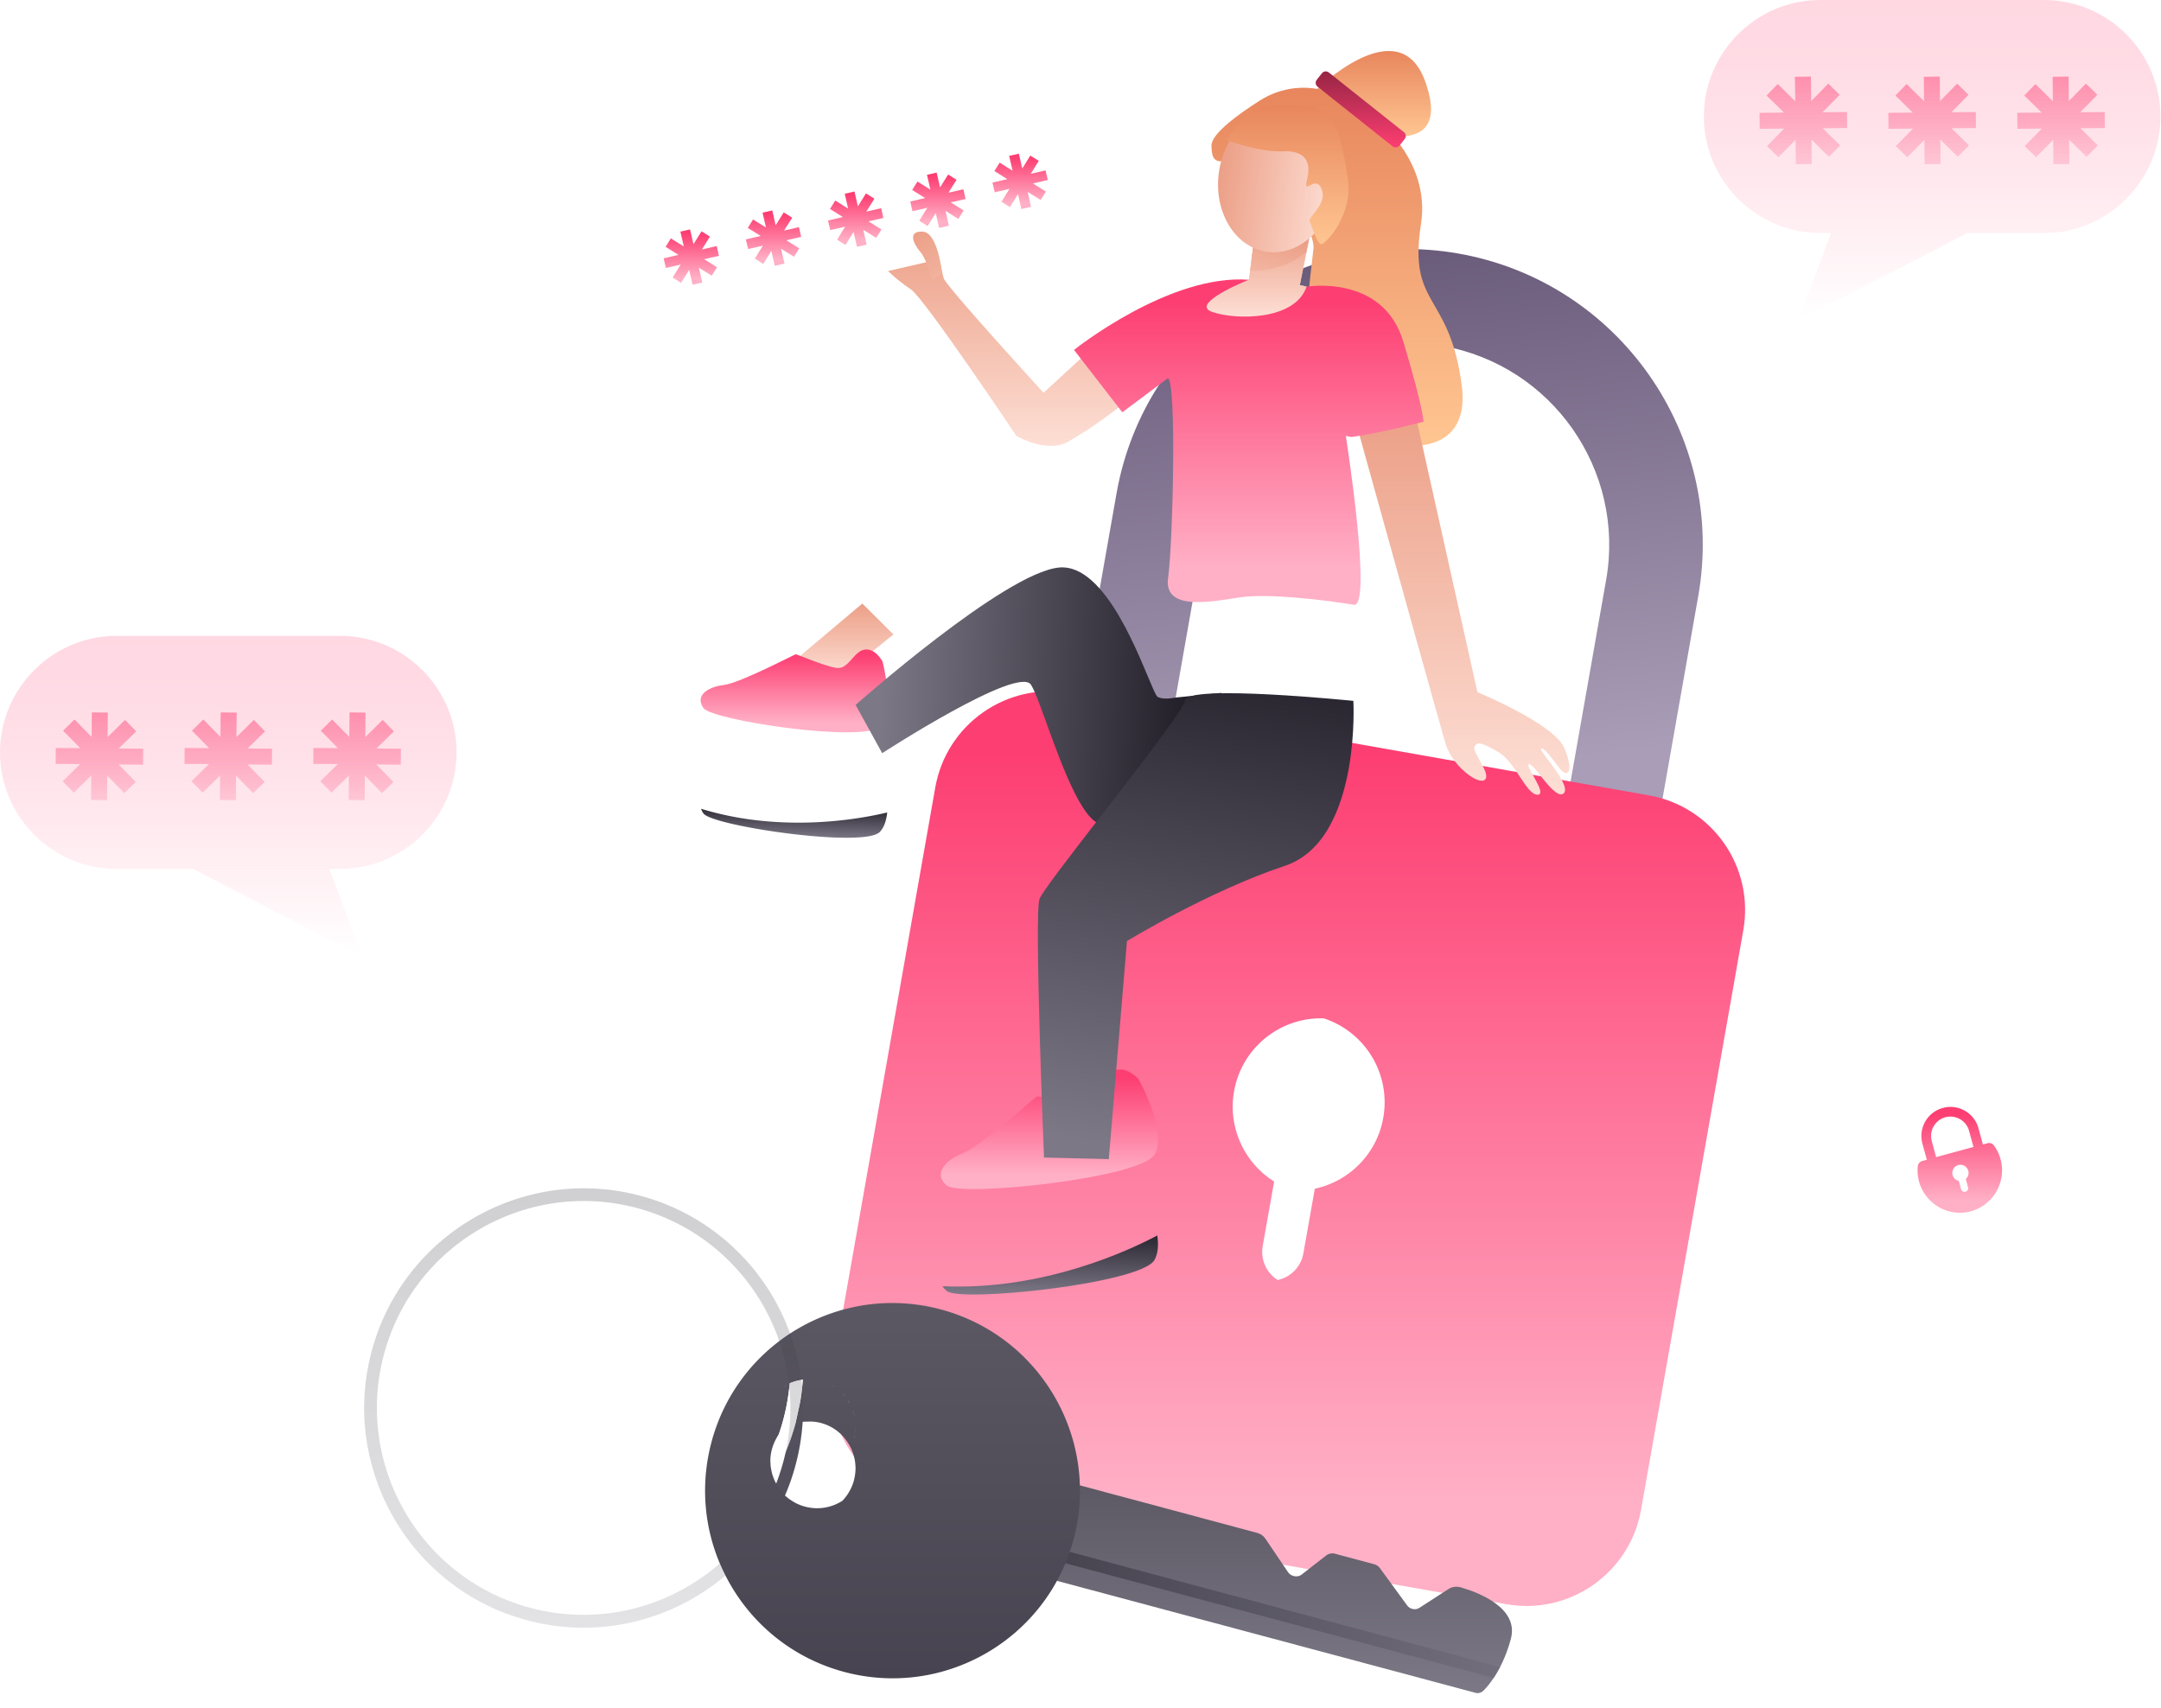
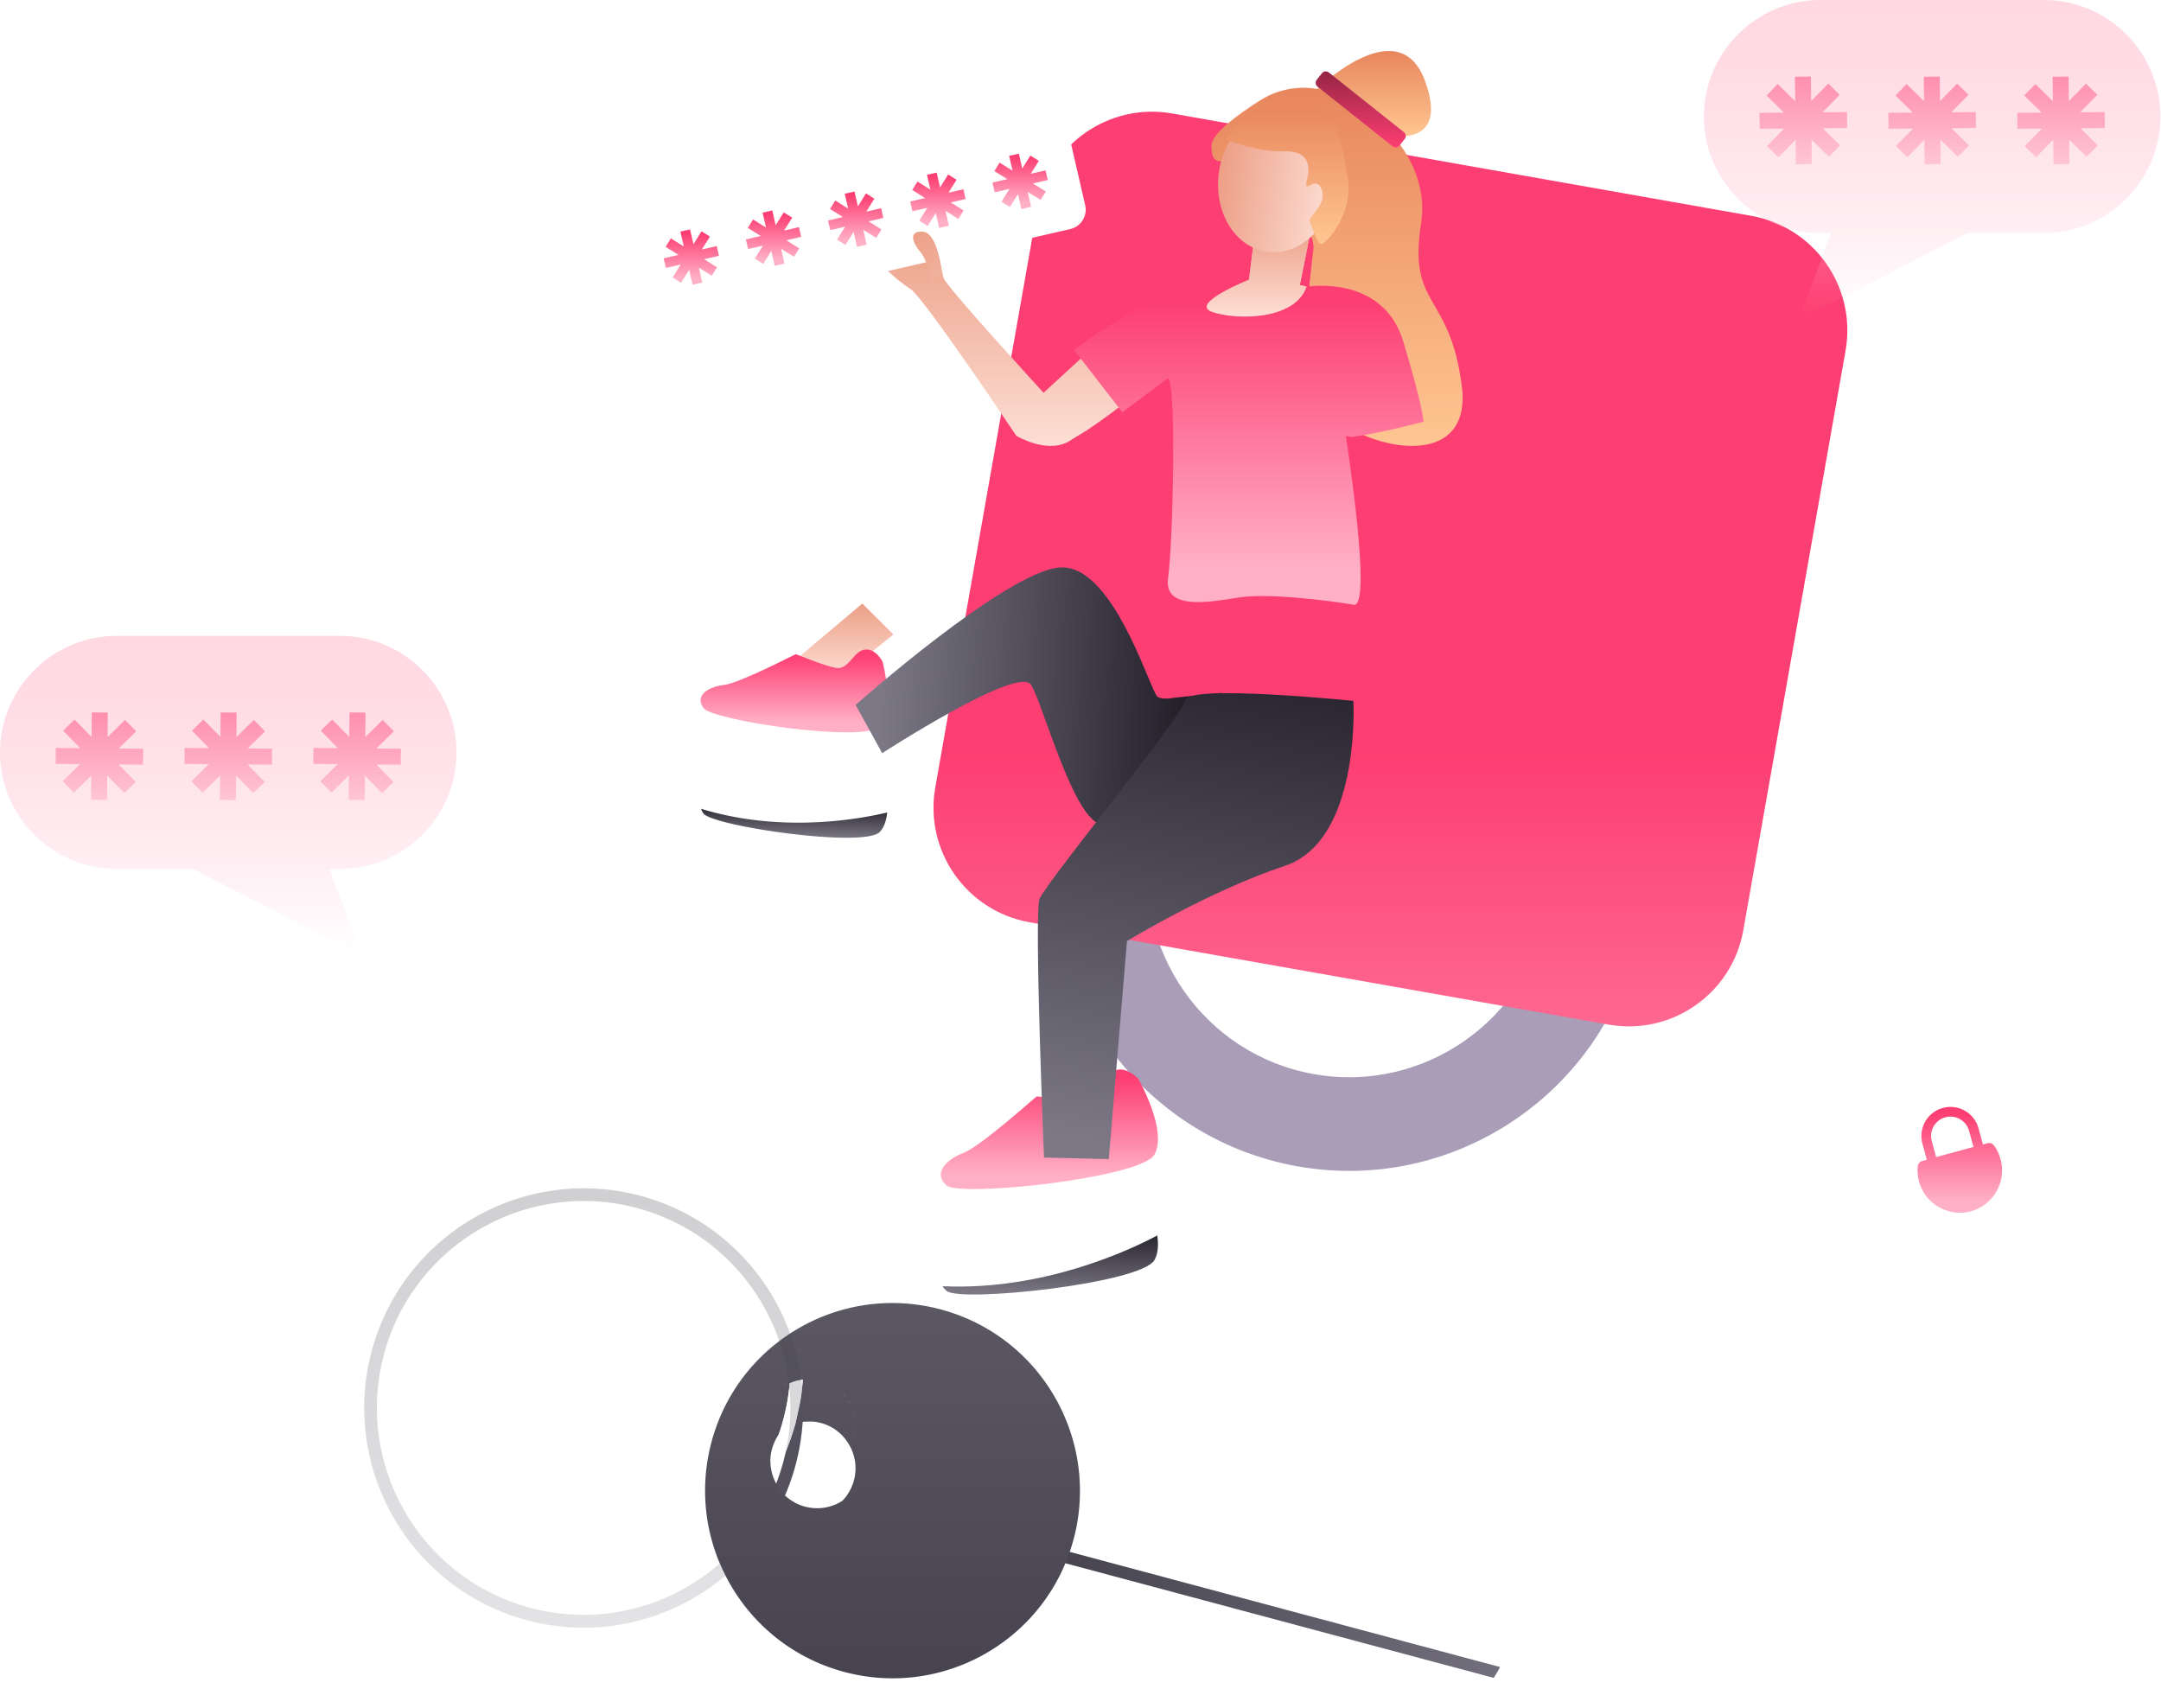
<svg xmlns="http://www.w3.org/2000/svg" xmlns:xlink="http://www.w3.org/1999/xlink" width="572" height="452" fill="none">
  <style>.B{color-interpolation-filters:sRGB}.C{flood-opacity:0}</style>
  <path d="M343.506 308.738c-42.454-7.512-70.895-48.174-63.391-90.668l15.426-87.492c7.505-42.494 48.128-70.962 90.581-63.451s70.895 48.174 63.391 90.667l-15.426 87.492c-7.487 42.494-48.128 70.962-90.581 63.451zm38.32-217.17c-29.003-5.117-56.756 14.316-61.867 43.347l-15.426 87.492c-5.112 29.031 14.302 56.81 43.305 61.926s56.756-14.315 61.868-43.346l15.426-87.492c5.112-29.031-14.321-56.81-43.306-61.927z" fill="url(#K)" />
-   <path d="M461.442 246.23l-27.064 153.411c-2.955 16.747-18.925 27.942-35.656 24.985l-153.264-27.09c-16.731-2.957-27.916-18.943-24.961-35.69l27.064-153.41c2.954-16.748 18.924-27.943 35.655-24.985l153.265 27.089c16.749 2.958 27.915 18.925 24.961 35.69z" fill="url(#L)" />
-   <path d="M366.147 295.855c-1.704 9.653-9.1 16.874-18.127 18.798l-3.027 17.11a8.78 8.78 0 0 1-6.798 7.058c-2.918-1.851-4.604-5.335-3.97-8.963l3.028-17.111c-7.813-4.898-12.309-14.225-10.605-23.877 2.049-11.613 12.327-19.705 23.765-19.306a23.39 23.39 0 0 1 15.734 26.291z" fill="#fff" />
+   <path d="M461.442 246.23c-2.955 16.747-18.925 27.942-35.656 24.985l-153.264-27.09c-16.731-2.957-27.916-18.943-24.961-35.69l27.064-153.41c2.954-16.748 18.924-27.943 35.655-24.985l153.265 27.089c16.749 2.958 27.915 18.925 24.961 35.69z" fill="url(#L)" />
  <g filter="url(#A)">
-     <path fill-rule="evenodd" d="M344.542 405.628c-1.07.835-2.828.527-3.607-.635l-6.037-8.927c-.489-.707-1.25-1.234-2.12-1.469l-29.693-7.966-24.362-6.514-2.965 11.094-1.114-.298-3.734 13.971 1.113.298-.007.029 118.532 31.716c.762.2 1.559-.018 2.121-.58l.159-.168.186-.195c.054-.073.127-.145.199-.218.011 0 .016-.007.021-.016s.008-.013.015-.02c.028-.027.055-.059.082-.091l.082-.091c.326-.362.688-.816 1.069-1.324l.138-.189.116-.156.634-.907 1.686-2.867c.852-1.615 1.668-3.538 2.375-5.788l.489-1.687c2.193-8.238-8.719-12.302-13.233-13.609-1.142-.326-2.338-.181-3.262.418l-7.741 5.008c-.997.653-2.483.362-3.19-.617l-7.251-9.925c-.344-.49-.888-.853-1.504-1.016l-10.351-2.777c-.834-.217-1.686-.054-2.302.418l-6.544 5.098z" fill="url(#M)" />
-   </g>
+     </g>
  <g filter="url(#B)">
    <path d="M280.119 398.806l116.938 31.299c-.562 1.089-1.142 2.032-1.686 2.867l-116.086-31.063.834-3.103z" fill="url(#N)" />
  </g>
  <g filter="url(#C)">
    <path d="M249.03 335.446c-13.088-3.502-26.339-1.433-37.269 4.772-.889.508-1.777 1.034-2.629 1.597-.127.072-.254.163-.362.236-.852.562-1.686 1.161-2.502 1.778a49.32 49.32 0 0 0-17.257 24.386 35.23 35.23 0 0 0-.689 2.359c-2.646 9.925-2.102 19.958 1.015 28.994.363 1.071.78 2.123 1.215 3.157.018.037.036.073.054.127a10.98 10.98 0 0 0 .29.654l.272.616c.073.164.145.327.236.49l.272.563.381.762c6.163 12.12 17.238 21.664 31.396 25.456 26.465 7.077 53.656-8.654 60.725-35.145.218-.817.417-1.633.598-2.45 5.439-25.728-10.114-51.493-35.746-58.352zm-30.707 30.374a12.56 12.56 0 0 1 1.341.58c.145.073.29.146.417.218.272.145.544.327.816.49l.38.272a11.76 11.76 0 0 1 .744.581 11.17 11.17 0 0 1 .688.635 2.67 2.67 0 0 1 .218.236c.308.308.58.635.852.98.127.163.254.344.381.526.054.09.126.181.181.272.018.018.036.054.054.072a8.77 8.77 0 0 1 .417.69c.073.109.127.236.2.345.108.181.199.381.29.58s.181.4.253.599c.308.78.544 1.597.707 2.431.018.146.055.309.073.472 0 .036 0 .073.018.109v.073c.018.108.018.235.036.344 0 .073.018.127.018.2s.018.127.018.2c0 .108.019.235.019.344.036.835-.037 1.706-.182 2.559a17.2 17.2 0 0 1-.326 1.397 11.89 11.89 0 0 1-.671 1.742c-.598 1.252-1.359 2.377-2.302 3.338-3.118 1.996-7.106 2.595-10.949 1.198-.145-.055-.308-.109-.453-.182-.145-.054-.29-.127-.435-.181a10.79 10.79 0 0 1-.453-.218 7.98 7.98 0 0 1-.399-.218s-.018 0-.018-.018c-.091-.054-.181-.091-.254-.145-.181-.109-.344-.218-.525-.327l-.327-.217c-.108-.073-.199-.145-.308-.218-.018-.018-.054-.036-.072-.054s-.037-.037-.055-.037c-.036-.036-.072-.054-.108-.09-.091-.073-.2-.146-.291-.236l-.362-.309c-.036-.018-.054-.054-.091-.072s-.054-.055-.09-.091c1.124-2.595 2.066-5.298 2.809-8.111.49-1.814.87-3.61 1.179-5.425a60.88 60.88 0 0 0 .688-5.951c.037 0 .091-.018.127-.018.073-.018.145-.018.218-.018h.109c.108-.019.217-.019.308-.019h.072c.091 0 .182-.018.272-.018h.435c1.469-.072 2.919.182 4.333.69zm-14.23 7.675c.163-.962.453-1.869.816-2.722.181-.435.38-.834.598-1.234a10.8 10.8 0 0 1 .471-.762c.417-.617.888-1.215 1.396-1.742a7.72 7.72 0 0 1 .761-.453c.091-.055.2-.109.308-.163.164-.091.345-.164.526-.254.018 0 .036-.019.073-.037a55.15 55.15 0 0 1-1.668 9.544c-.544 2.014-1.178 3.974-1.922 5.879-.054-.109-.126-.218-.181-.345l-.163-.326c0-.019-.018-.037-.018-.037-.055-.09-.091-.199-.127-.29-.127-.272-.236-.562-.326-.835-.037-.127-.073-.236-.127-.363-.055-.145-.091-.29-.127-.435-.036-.091-.054-.2-.073-.308-.018-.091-.054-.2-.072-.291-.036-.127-.054-.254-.073-.381-.018-.054-.018-.109-.036-.163l-.054-.272c-.018-.145-.055-.309-.073-.454v-.018c-.018-.145-.036-.272-.036-.417-.018-.109-.018-.236-.018-.345 0-.073 0-.145-.018-.236-.055-.816 0-1.669.163-2.54z" fill="url(#O)" />
  </g>
  <g fill="#fff">
    <path d="M212.485 365.167c-.127 1.977-.344 3.973-.689 5.951l-1.178 5.425c-.761 2.812-1.704 5.516-2.81 8.111a1.19 1.19 0 0 0-.163-.146l-.018-.018-.326-.326a5.03 5.03 0 0 1-.308-.345l-.309-.363c-.09-.127-.199-.236-.29-.363l-.272-.381-.253-.381a2.81 2.81 0 0 1-.236-.399l-.199-.363c.743-1.905 1.395-3.865 1.921-5.879.852-3.175 1.396-6.368 1.668-9.544.054-.036.127-.054.181-.072l.58-.218.163-.054.308-.109c.037-.018.073-.037.109-.037a1.52 1.52 0 0 1 .272-.072c.109-.036.236-.073.344-.091l.363-.091c.036 0 .073-.018.127-.018l.272-.054c.072-.018.145-.018.199-.036l.29-.055c.036 0 .073-.018.109-.018.018 0 .054 0 .091-.018 0-.037.018-.036.054-.036zm-3.696 20.339c.018.019.054.037.073.055-.037-.036-.091-.055-.127-.091l-.399-.326.29.235c.054.037.109.091.163.127z" />
    <path d="M209.168 385.797c-.019-.019-.037-.037-.073-.055-.072-.054-.163-.109-.236-.181l.309.236z" />
    <path d="M209.514 386.014l-.326-.217a2.49 2.49 0 0 0 .326.217z" />
    <path d="M210.022 386.341l-.526-.327.526.327zm-1.886-19.759l-.761.453c.254-.181.508-.326.761-.453zm4.476-1.434c-.036 0-.091 0-.127.019-.127 1.977-.344 3.973-.689 5.951l-1.178 5.425c-.761 2.812-1.704 5.516-2.81 8.111l.091.09c-.036-.018-.055-.054-.091-.072l-.163-.164-.018-.018-.326-.326a5.03 5.03 0 0 1-.308-.345l-.309-.363c-.09-.127-.199-.236-.29-.363l-.272-.381-.253-.381a2.81 2.81 0 0 1-.236-.399l-.199-.363c.743-1.905 1.395-3.865 1.921-5.879.852-3.175 1.396-6.368 1.668-9.544-.018 0-.055.019-.073.037.018-.018.036-.018.073-.037.054-.018.127-.054.181-.072l.58-.218.163-.054.308-.109c.037-.018.073-.037.109-.037a1.52 1.52 0 0 1 .272-.072c.109-.036.236-.073.344-.091l.363-.091c.036 0 .073-.018.127-.018l.272-.054c.072-.018.145-.018.199-.036l.29-.055c.036 0 .073-.018.109-.018.018 0 .054 0 .091-.018.018 0 .054 0 .072-.018s.073-.037.109-.037zm8.301 1.978l-.815-.49c.272.145.543.309.815.49zm1.127.853l-.743-.581.743.581zm.707.635l-.688-.635.688.635zm.218.218c.308.308.58.635.852.979l-.852-.979zm1.883 2.522c-.109-.2-.218-.381-.345-.563-.036-.054-.072-.127-.126-.181l-.182-.272.218.326c.036.055.072.109.09.164.037.054.073.127.109.181.055.091.109.163.145.254.055.018.073.054.091.091zm1.108 9.671c-.181.598-.399 1.179-.671 1.741.272-.562.49-1.143.671-1.741z" />
    <path d="M226.279 379.609l-.326 1.398c.127-.436.236-.908.326-1.398.145-.852.218-1.705.182-2.558.036.853-.018 1.706-.182 2.558zm-.705-6.731c.308.78.544 1.597.707 2.431a11.29 11.29 0 0 0-.707-2.431z" />
  </g>
  <g filter="url(#D)">
    <path d="M209.132 341.815l-1.214-3.085c-6.78-15.858-20.502-28.577-38.411-33.367-30.943-8.274-62.865 10.179-71.131 41.151-8.284 30.972 10.169 62.925 41.112 71.199 19.052 5.098 38.484.054 52.514-11.794l-.38-.762c-.091-.182-.182-.363-.272-.563-.073-.163-.145-.326-.236-.49l-.272-.617c-.09-.217-.181-.435-.29-.653-.018-.036-.036-.072-.054-.127-13.269 11.594-31.904 16.602-50.158 11.721-29.148-7.802-46.514-37.885-38.719-67.061s37.849-46.558 66.997-38.756c17.185 4.608 30.291 16.946 36.545 32.297.398.961.761 1.923 1.087 2.903a54.92 54.92 0 0 1 2.774 22.317c-.272 3.175-.816 6.351-1.668 9.544-.544 2.014-1.178 3.974-1.922 5.879.073.127.127.236.2.363.072.145.163.272.236.399.09.127.163.254.253.381l.272.381c.091.127.181.254.29.363.091.127.2.236.308.363a5.6 5.6 0 0 1 .309.344l.326.327s0 .018.018.018l.163.164a57.06 57.06 0 0 0 2.81-8.111 58.11 58.11 0 0 0 1.178-5.425c.326-1.996.562-3.974.689-5.952.507-8.074-.707-16.003-3.354-23.351z" fill="url(#P)" fill-opacity=".21" />
  </g>
  <path d="M297.428 106.864s-4.786 3.737-9.644 6.967l-5.111 3.139c-5.819 3.121-13.668-1.615-13.668-1.615s-24.381-36.434-27.916-38.774-10.967-8.129-9.952-12.719 11.747-2.413 14.629-.363 3.299 7.893 4.024 10.161c.743 2.268 26.429 30.302 26.429 30.302l8.121-7.458 3.064-2.812 10.024 13.173z" fill="url(#Q)" />
  <path d="M236.483 167.937l-4.459 3.611-2.411 1.96-4.749 5.625c-.472.671-15.426-3.52-15.426-3.52l11.347-9.563 7.468-6.296 8.23 8.183z" fill="url(#R)" />
  <path d="M232.876 192.305c-4.206 4.355-44.321-1.56-46.677-4.881-.309-.435-.508-.852-.635-1.252-.779-2.649 2.393-4.427 6.073-4.862 4.223-.508 18.725-8.111 18.997-8.129s7.577 3.157 10.785 3.611 4.478-4.319 7.36-4.827 4.695 2.976 4.804 3.103c0 0 1.812 6.713 1.25 12.102-.217 2.051-.797 3.938-1.957 5.135z" fill="url(#S)" />
  <g filter="url(#E)">
    <path d="M232.878 192.305c-4.205 4.355-44.321-1.56-46.677-4.88a4.55 4.55 0 0 1-.635-1.252c21.771 6.695 42.98 2.504 49.27.979-.218 2.069-.798 3.956-1.958 5.153z" fill="url(#T)" />
  </g>
  <path d="M293.004 274.989l-.29 5.48-.689 13.626-13.976.254-.779-19.432 15.734.072z" fill="url(#U)" />
  <path d="M305.584 305.617c-3.553 6.241-51.336 11.304-55.015 8.183-.472-.418-.834-.817-1.088-1.252-1.686-2.794 1.45-5.788 5.529-7.367 4.695-1.814 19.106-14.86 19.414-14.951.308-.109 9.625 1.379 13.45.944s3.861-6.278 7.033-7.73 6.272 2.032 6.417 2.141c0 0 4.079 7.167 5.003 13.518.345 2.449.236 4.772-.743 6.514z" fill="url(#V)" />
  <g filter="url(#F)">
    <path d="M305.584 305.617c-3.553 6.241-51.336 11.304-55.016 8.183-.471-.417-.834-.817-1.088-1.252 26.974 1.252 50.067-9.816 56.847-13.427.344 2.431.236 4.754-.743 6.496z" fill="url(#W)" />
  </g>
  <g filter="url(#G)">
    <path d="M323.384 155.49s-22.804 31.844-30.508 34.656c-2.03.744-4.133-1.07-6.199-4.246-5.801-8.927-11.294-28.613-13.759-32.532-3.317-5.335-39.408 18.089-39.408 18.089l-7.033-12.773s39.353-34.91 53.783-36.361c12.543-1.271 21.698 24.857 25.051 32.297.508 1.124.87 1.814 1.106 1.941 1.776.943 4.64.109 5.239.127l11.728-1.198z" fill="url(#X)" />
  </g>
  <g filter="url(#H)">
    <path d="M357.047 175.286c-1.849 10.506-6.308 22.444-16.931 25.983-20.175 6.713-41.819 19.922-41.819 19.922l-4.803 57.717-17.149-.417s-2.646-64.412-1.196-68.44c1.269-3.52 29.366-38.031 36.798-49.353 1.051-1.597 1.686-2.74 1.776-3.266.78-4.264 44.502.181 44.502.181s.472 8.256-1.178 17.673z" fill="url(#Y)" />
  </g>
  <path d="M347.984 24.144s22.115-21.973 29.185-2.776c7.069 19.179-11.348 14.135-11.348 14.135l-17.837-11.358z" fill="url(#Z)" />
  <path d="M352.169 24.488c-6.181-2.25-13.069-1.451-18.634 2.087-5.493 3.484-12.943 8.8-12.87 11.994.108 5.062 1.685 4.427 7.776 3.556s19.813 17.364 19.215 23.751c-.598 6.405-4.659 30.609 2.501 41.37 7.16 10.741 39.989 19.65 36.762-5.19-3.227-24.821-14.248-20.612-10.786-42.802 2.556-16.366-10.966-30.047-23.964-34.765z" fill="url(#a)" />
  <path d="M371.819 36.79l-1.396 1.76c-.435.544-1.233.635-1.795.2l-19.903-15.822c-.544-.436-.635-1.234-.2-1.796l1.396-1.76c.435-.544 1.233-.635 1.795-.2l19.921 15.84c.526.436.617 1.234.182 1.778z" fill="url(#b)" />
-   <path d="M412.897 203.482c-1.958-2.467-4.187-5.788-4.985-5.352s8.193 9.707 6 11.848c-2.175 2.141-7.849-7.893-9.19-7.711-1.36.199 5.202 8.165 2.211 8.092-2.973-.073-5.746-8.564-10.296-11.268-4.532-2.685-5.837-2.848-6.363-1.324-.543 1.506 4.496 7.076 2.774 8.618s-8.683-3.647-10.441-9.598c-1.36-4.572-14.248-50.931-20.176-72.269l-2.954-10.651 14.954-5.153 1.052 4.7 15.589 69.819s20.23 8.292 22.985 14.77c2.737 6.477.798 7.947-1.16 5.479z" fill="url(#c)" />
  <use xlink:href="#x" fill="#fdc8aa" />
  <path d="M356.231 115.391c.2 1.325 7.088 45.543 2.103 44.69-2.737-.472-8.991-1.379-15.48-1.905-5.475-.436-11.112-.617-14.901-.018-8.284 1.306-20.012 3.411-18.761-5.244 1.25-8.673 2.302-52.147-.073-52.8l-12.054 9.018-3.861-4.99-8.919-11.522S309.5 72.426 330.6 74.059l15.245 1.832s20.211-3.447 25.613 14.57 5.33 21.175 5.33 21.175-11.91 3.138-19.07 4.046l-1.468-.272c-.019-.037-.019-.037-.019-.019z" fill="url(#d)" />
  <use xlink:href="#x" fill="url(#e)" />
-   <path d="M347.148 59.815l-1.359 6.877c-2.756 2.341-7.559 5.08-14.883 4.972l1.088-8.746 15.154-3.103z" fill="url(#f)" />
  <path d="M353.465 50.005c1.536-10.439-4.116-19.918-12.623-21.173s-16.65 6.192-18.186 16.631 4.116 19.918 12.624 21.172 16.649-6.192 18.185-16.631z" fill="url(#g)" />
  <path d="M324.508 37.08s9.208 3.302 14.846 2.976c5.619-.308 7.885 2.286 6.634 7.294-1.25 4.99 2.212-1.451 3.825 2.722 1.632 4.173-3.77 7.258-3.136 8.618s1.976 6.042 3.118 5.933c1.16-.127 8.465-7.893 6.961-17.31s-2.846-18.743-10.478-19.233-12.054-.508-14.864 1.288c-2.791 1.814-6.906 7.711-6.906 7.711z" fill="url(#h)" />
  <g filter="url(#I)">
    <path d="M283.288 59.634L176.121 84.31a5.27 5.27 0 0 1-6.308-3.956L165.752 62.7c-.652-2.831 1.124-5.661 3.952-6.314L276.871 31.71a5.27 5.27 0 0 1 6.308 3.955l4.061 17.655c.652 2.831-1.124 5.661-3.952 6.314z" fill="#fff" />
  </g>
  <path d="M189.716 65.132l-3.933.907 2.139-3.411-2.23-1.397-2.139 3.411-.906-3.919-2.556.581.906 3.937-3.426-2.141-1.395 2.232 3.407 2.141-3.915.907.58 2.558 3.934-.907-2.139 3.429 2.229 1.397 2.139-3.429.907 3.937 2.574-.581-.907-3.937 3.408 2.141 1.396-2.232-3.408-2.141 3.916-.907-.581-2.576z" fill="url(#i)" />
  <path d="M211.47 60.124l-3.933.907 2.157-3.411-2.248-1.397-2.139 3.411-.888-3.937-2.574.599.906 3.937-3.426-2.141-1.396 2.232 3.426 2.141-3.933.907.598 2.558 3.916-.907-2.139 3.429 2.229 1.397 2.139-3.429.907 3.937 2.574-.581-.907-3.937 3.426 2.141 1.396-2.232-3.426-2.141 3.934-.907-.599-2.576z" fill="url(#j)" />
  <path d="M233.238 55.116l-3.933.907 2.139-3.429-2.23-1.397-2.139 3.429-.906-3.937-2.574.599.906 3.937-3.408-2.141-1.395 2.232 3.407 2.141-3.933.907.598 2.558 3.934-.907-2.139 3.429 2.229 1.397 2.139-3.429.907 3.937 2.556-.599-.907-3.919 3.426 2.141 1.396-2.232-3.426-2.141 3.934-.907-.581-2.576z" fill="url(#k)" />
  <path d="M254.99 50.108l-3.934.907 2.139-3.429-2.229-1.397-2.139 3.429-.907-3.937-2.556.599.907 3.919-3.426-2.141-1.396 2.232 3.426 2.141-3.934.907.58 2.576 3.934-.907-2.139 3.429 2.23 1.397 2.139-3.429.906 3.937 2.574-.599-.906-3.937 3.408 2.159 1.395-2.25-3.407-2.141 3.933-.889-.598-2.577z" fill="url(#l)" />
  <path d="M276.744 45.1l-3.916.907 2.139-3.429-2.247-1.397-2.139 3.429-.889-3.937-2.574.581.907 3.937-3.426-2.141-1.396 2.232 3.426 2.141-3.934.907.599 2.577 3.915-.907-2.139 3.411 2.248 1.397 2.139-3.411.888 3.937 2.574-.599-.906-3.937 3.426 2.141 1.395-2.232-3.426-2.141 3.934-.907-.598-2.558z" fill="url(#m)" />
  <path d="M249.371 72.462s-1.052-10.887-5.112-11.141-2.538 3.175-.689 5.316c1.867 2.141 3.118 7.711 3.118 7.711l2.683-1.887z" fill="url(#n)" />
  <path d="M541.037 0h-59.221C464.867 0 451 13.88 451 30.845s13.867 30.845 30.816 30.845h2.882l-8.429 22.39c0 .871 44.448-22.39 44.448-22.39h20.32c16.949 0 30.816-13.881 30.816-30.845S557.986 0 541.037 0z" fill="url(#o)" />
  <path d="M488.887 29.666l-6.472.054 4.532-4.627-3.009-2.957-4.532 4.627-.072-6.496-4.224.054.072 6.478-4.622-4.554-2.973 3.03 4.623 4.536-6.472.055.037 4.228 6.471-.054-4.532 4.627 3.009 2.958 4.55-4.627.055 6.477 4.223-.036-.054-6.477 4.604 4.536 2.973-3.012-4.623-4.536 6.472-.054-.036-4.228z" fill="url(#p)" />
  <path d="M522.984 29.666l-6.471.054 4.532-4.627-3.01-2.957-4.531 4.627-.055-6.496-4.223.054.054 6.478-4.622-4.554-2.955 3.03 4.604 4.536-6.471.055.036 4.228 6.49-.054-4.55 4.627 3.027 2.958 4.532-4.627.054 6.477 4.224-.036-.055-6.477 4.623 4.536 2.954-3.012-4.622-4.536 6.471-.054-.036-4.228z" fill="url(#q)" />
  <path d="M557.097 29.666l-6.489.054 4.55-4.627-3.027-2.957-4.532 4.627-.054-6.496-4.224.054.054 6.478-4.622-4.554-2.955 3.03 4.623 4.536-6.472.055.036 4.228 6.472-.054-4.532 4.627 3.009 2.958 4.532-4.627.054 6.477 4.224-.036-.054-6.477 4.622 4.536 2.955-3.012-4.605-4.536 6.472-.054-.037-4.228z" fill="url(#r)" />
  <path d="M30.816 168.319h59.221c16.949 0 30.816 13.88 30.816 30.845s-13.867 30.845-30.816 30.845h-2.882l8.429 22.39c0 .871-44.448-22.39-44.448-22.39h-20.32C13.867 230.009 0 216.129 0 199.164s13.867-30.845 30.816-30.845z" fill="url(#s)" />
  <path d="M82.966 197.985l6.471.054-4.532-4.627 3.009-2.957 4.55 4.608.054-6.477 4.224.036-.054 6.496 4.604-4.554 2.973 3.03-4.622 4.536 6.471.054-.036 4.228-6.471-.054 4.531 4.626-3.009 2.958-4.532-4.627-.072 6.478-4.224-.037.054-6.477-4.604 4.536-2.973-3.012 4.622-4.536-6.471-.055.036-4.227z" fill="url(#t)" />
  <path d="M48.872 197.985l6.471.054-4.532-4.627 3.009-2.957 4.532 4.608.054-6.477 4.242.036-.073 6.496 4.622-4.554 2.955 3.03-4.604 4.536 6.471.054-.036 4.228-6.471-.054 4.532 4.626-3.027 2.958-4.532-4.627-.054 6.478-4.224-.037.054-6.477-4.622 4.536-2.955-3.012 4.622-4.536-6.471-.055.036-4.227z" fill="url(#u)" />
  <path d="M14.773 197.985l6.471.054-4.55-4.627 3.027-2.957 4.532 4.608.054-6.477 4.224.036-.054 6.496 4.622-4.554 2.955 3.03-4.622 4.536 6.471.054-.036 4.228-6.471-.054 4.532 4.626-3.009 2.958-4.532-4.627-.054 6.478-4.224-.037.054-6.477-4.622 4.536-2.955-3.012 4.622-4.536-6.489-.055.054-4.227z" fill="url(#v)" />
  <g filter="url(#J)">
    <path d="M517.952 328.896c12.124 0 21.952-9.838 21.952-21.973s-9.828-21.973-21.952-21.973S496 294.788 496 306.923s9.828 21.973 21.952 21.973z" fill="#fff" />
  </g>
  <path d="M529.536 306.869c-.363-1.361-.979-2.595-1.758-3.665-.381-.526-1.052-.762-1.668-.599l-1.251.345-1.16-4.264c-1.106-4.101-5.348-6.532-9.444-5.407-4.097 1.107-6.526 5.352-5.402 9.453l1.16 4.264-1.251.345c-.634.163-1.069.725-1.142 1.36a11.24 11.24 0 0 0 .562 4.791c1.813 5.243 7.323 8.4 12.762 7.312 6.398-1.325 10.278-7.73 8.592-13.935zm-18.218-4.826a5.14 5.14 0 0 1 3.589-6.297c2.719-.744 5.547.871 6.29 3.593l1.161 4.264-9.88 2.685-1.16-4.245z" fill="url(#w)" />
-   <path d="M520.997 309.917c-.308-1.143-1.505-1.832-2.647-1.524s-1.831 1.506-1.523 2.649c.218.817.889 1.397 1.65 1.542l.598 2.196c.145.508.671.816 1.178.671s.816-.671.671-1.179l-.598-2.196c.616-.508.888-1.342.671-2.159z" fill="#fff" />
  <defs>
    <filter id="A" x="261.91" y="377.117" width="147.297" height="74.883" filterUnits="userSpaceOnUse" class="B">
      <feFlood result="A" class="C" />
      <feColorMatrix in="SourceAlpha" values="0 0 0 0 0 0 0 0 0 0 0 0 0 0 0 0 0 0 127 0" />
      <feOffset dy="0.166" />
      <feGaussianBlur stdDeviation=".125" />
      <feColorMatrix values="0 0 0 0 0 0 0 0 0 0 0 0 0 0 0 0 0 0 0.011 0" />
      <feBlend in2="A" result="C" />
      <feColorMatrix in="SourceAlpha" values="0 0 0 0 0 0 0 0 0 0 0 0 0 0 0 0 0 0 127 0" />
      <feOffset dy="0.399" />
      <feGaussianBlur stdDeviation=".299" />
      <feColorMatrix values="0 0 0 0 0 0 0 0 0 0 0 0 0 0 0 0 0 0 0.016 0" />
      <feBlend in2="C" result="D" />
      <feColorMatrix in="SourceAlpha" values="0 0 0 0 0 0 0 0 0 0 0 0 0 0 0 0 0 0 127 0" />
      <feOffset dy="0.751" />
      <feGaussianBlur stdDeviation=".563" />
      <feColorMatrix values="0 0 0 0 0 0 0 0 0 0 0 0 0 0 0 0 0 0 0.02 0" />
      <feBlend in2="D" result="E" />
      <feColorMatrix in="SourceAlpha" values="0 0 0 0 0 0 0 0 0 0 0 0 0 0 0 0 0 0 127 0" />
      <feOffset dy="1.34" />
      <feGaussianBlur stdDeviation="1.005" />
      <feColorMatrix values="0 0 0 0 0 0 0 0 0 0 0 0 0 0 0 0 0 0 0.024 0" />
      <feBlend in2="E" result="F" />
      <feColorMatrix in="SourceAlpha" values="0 0 0 0 0 0 0 0 0 0 0 0 0 0 0 0 0 0 127 0" />
      <feOffset dy="2.507" />
      <feGaussianBlur stdDeviation="1.88" />
      <feColorMatrix values="0 0 0 0 0 0 0 0 0 0 0 0 0 0 0 0 0 0 0.029 0" />
      <feBlend in2="F" result="G" />
      <feColorMatrix in="SourceAlpha" values="0 0 0 0 0 0 0 0 0 0 0 0 0 0 0 0 0 0 127 0" />
      <feOffset dy="6" />
      <feGaussianBlur stdDeviation="4.5" />
      <feColorMatrix values="0 0 0 0 0 0 0 0 0 0 0 0 0 0 0 0 0 0 0.04 0" />
      <feBlend in2="G" />
      <feBlend in="SourceGraphic" />
    </filter>
    <filter id="B" x="270.285" y="395.806" width="135.77" height="52.166" filterUnits="userSpaceOnUse" class="B">
      <feFlood result="A" class="C" />
      <feColorMatrix in="SourceAlpha" values="0 0 0 0 0 0 0 0 0 0 0 0 0 0 0 0 0 0 127 0" />
      <feOffset dy="0.166" />
      <feGaussianBlur stdDeviation=".125" />
      <feColorMatrix values="0 0 0 0 0 0 0 0 0 0 0 0 0 0 0 0 0 0 0.011 0" />
      <feBlend in2="A" result="C" />
      <feColorMatrix in="SourceAlpha" values="0 0 0 0 0 0 0 0 0 0 0 0 0 0 0 0 0 0 127 0" />
      <feOffset dy="0.399" />
      <feGaussianBlur stdDeviation=".299" />
      <feColorMatrix values="0 0 0 0 0 0 0 0 0 0 0 0 0 0 0 0 0 0 0.016 0" />
      <feBlend in2="C" result="D" />
      <feColorMatrix in="SourceAlpha" values="0 0 0 0 0 0 0 0 0 0 0 0 0 0 0 0 0 0 127 0" />
      <feOffset dy="0.751" />
      <feGaussianBlur stdDeviation=".563" />
      <feColorMatrix values="0 0 0 0 0 0 0 0 0 0 0 0 0 0 0 0 0 0 0.02 0" />
      <feBlend in2="D" result="E" />
      <feColorMatrix in="SourceAlpha" values="0 0 0 0 0 0 0 0 0 0 0 0 0 0 0 0 0 0 127 0" />
      <feOffset dy="1.34" />
      <feGaussianBlur stdDeviation="1.005" />
      <feColorMatrix values="0 0 0 0 0 0 0 0 0 0 0 0 0 0 0 0 0 0 0.024 0" />
      <feBlend in2="E" result="F" />
      <feColorMatrix in="SourceAlpha" values="0 0 0 0 0 0 0 0 0 0 0 0 0 0 0 0 0 0 127 0" />
      <feOffset dy="2.507" />
      <feGaussianBlur stdDeviation="1.88" />
      <feColorMatrix values="0 0 0 0 0 0 0 0 0 0 0 0 0 0 0 0 0 0 0.029 0" />
      <feBlend in2="F" result="G" />
      <feColorMatrix in="SourceAlpha" values="0 0 0 0 0 0 0 0 0 0 0 0 0 0 0 0 0 0 127 0" />
      <feOffset dy="6" />
      <feGaussianBlur stdDeviation="4.5" />
      <feColorMatrix values="0 0 0 0 0 0 0 0 0 0 0 0 0 0 0 0 0 0 0.04 0" />
      <feBlend in2="G" />
      <feBlend in="SourceGraphic" />
    </filter>
    <filter id="C" x="177.629" y="330.748" width="117.23" height="117.341" filterUnits="userSpaceOnUse" class="B">
      <feFlood result="A" class="C" />
      <feColorMatrix in="SourceAlpha" values="0 0 0 0 0 0 0 0 0 0 0 0 0 0 0 0 0 0 127 0" />
      <feOffset dy="0.166" />
      <feGaussianBlur stdDeviation=".125" />
      <feColorMatrix values="0 0 0 0 0 0 0 0 0 0 0 0 0 0 0 0 0 0 0.011 0" />
      <feBlend in2="A" result="C" />
      <feColorMatrix in="SourceAlpha" values="0 0 0 0 0 0 0 0 0 0 0 0 0 0 0 0 0 0 127 0" />
      <feOffset dy="0.399" />
      <feGaussianBlur stdDeviation=".299" />
      <feColorMatrix values="0 0 0 0 0 0 0 0 0 0 0 0 0 0 0 0 0 0 0.016 0" />
      <feBlend in2="C" result="D" />
      <feColorMatrix in="SourceAlpha" values="0 0 0 0 0 0 0 0 0 0 0 0 0 0 0 0 0 0 127 0" />
      <feOffset dy="0.751" />
      <feGaussianBlur stdDeviation=".563" />
      <feColorMatrix values="0 0 0 0 0 0 0 0 0 0 0 0 0 0 0 0 0 0 0.02 0" />
      <feBlend in2="D" result="E" />
      <feColorMatrix in="SourceAlpha" values="0 0 0 0 0 0 0 0 0 0 0 0 0 0 0 0 0 0 127 0" />
      <feOffset dy="1.34" />
      <feGaussianBlur stdDeviation="1.005" />
      <feColorMatrix values="0 0 0 0 0 0 0 0 0 0 0 0 0 0 0 0 0 0 0.024 0" />
      <feBlend in2="E" result="F" />
      <feColorMatrix in="SourceAlpha" values="0 0 0 0 0 0 0 0 0 0 0 0 0 0 0 0 0 0 127 0" />
      <feOffset dy="2.507" />
      <feGaussianBlur stdDeviation="1.88" />
      <feColorMatrix values="0 0 0 0 0 0 0 0 0 0 0 0 0 0 0 0 0 0 0.029 0" />
      <feBlend in2="F" result="G" />
      <feColorMatrix in="SourceAlpha" values="0 0 0 0 0 0 0 0 0 0 0 0 0 0 0 0 0 0 127 0" />
      <feOffset dy="6" />
      <feGaussianBlur stdDeviation="4.5" />
      <feColorMatrix values="0 0 0 0 0 0 0 0 0 0 0 0 0 0 0 0 0 0 0.04 0" />
      <feBlend in2="G" />
      <feBlend in="SourceGraphic" />
    </filter>
    <filter id="D" x="87.395" y="300.385" width="134.203" height="134.306" filterUnits="userSpaceOnUse" class="B">
      <feFlood result="A" class="C" />
      <feColorMatrix in="SourceAlpha" values="0 0 0 0 0 0 0 0 0 0 0 0 0 0 0 0 0 0 127 0" />
      <feOffset dy="0.166" />
      <feGaussianBlur stdDeviation=".125" />
      <feColorMatrix values="0 0 0 0 0 0 0 0 0 0 0 0 0 0 0 0 0 0 0.011 0" />
      <feBlend in2="A" result="C" />
      <feColorMatrix in="SourceAlpha" values="0 0 0 0 0 0 0 0 0 0 0 0 0 0 0 0 0 0 127 0" />
      <feOffset dy="0.399" />
      <feGaussianBlur stdDeviation=".299" />
      <feColorMatrix values="0 0 0 0 0 0 0 0 0 0 0 0 0 0 0 0 0 0 0.016 0" />
      <feBlend in2="C" result="D" />
      <feColorMatrix in="SourceAlpha" values="0 0 0 0 0 0 0 0 0 0 0 0 0 0 0 0 0 0 127 0" />
      <feOffset dy="0.751" />
      <feGaussianBlur stdDeviation=".563" />
      <feColorMatrix values="0 0 0 0 0 0 0 0 0 0 0 0 0 0 0 0 0 0 0.02 0" />
      <feBlend in2="D" result="E" />
      <feColorMatrix in="SourceAlpha" values="0 0 0 0 0 0 0 0 0 0 0 0 0 0 0 0 0 0 127 0" />
      <feOffset dy="1.34" />
      <feGaussianBlur stdDeviation="1.005" />
      <feColorMatrix values="0 0 0 0 0 0 0 0 0 0 0 0 0 0 0 0 0 0 0.024 0" />
      <feBlend in2="E" result="F" />
      <feColorMatrix in="SourceAlpha" values="0 0 0 0 0 0 0 0 0 0 0 0 0 0 0 0 0 0 127 0" />
      <feOffset dy="2.507" />
      <feGaussianBlur stdDeviation="1.88" />
      <feColorMatrix values="0 0 0 0 0 0 0 0 0 0 0 0 0 0 0 0 0 0 0.029 0" />
      <feBlend in2="F" result="G" />
      <feColorMatrix in="SourceAlpha" values="0 0 0 0 0 0 0 0 0 0 0 0 0 0 0 0 0 0 127 0" />
      <feOffset dy="6" />
      <feGaussianBlur stdDeviation="4.5" />
      <feColorMatrix values="0 0 0 0 0 0 0 0 0 0 0 0 0 0 0 0 0 0 0.04 0" />
      <feBlend in2="G" />
      <feBlend in="SourceGraphic" />
    </filter>
    <filter id="E" x="154.566" y="170.173" width="111.27" height="69.674" filterUnits="userSpaceOnUse" class="B">
      <feFlood result="A" class="C" />
      <feColorMatrix in="SourceAlpha" values="0 0 0 0 0 0 0 0 0 0 0 0 0 0 0 0 0 0 127 0" />
      <feOffset dy="0.415" />
      <feGaussianBlur stdDeviation=".429" />
      <feColorMatrix values="0 0 0 0 0 0 0 0 0 0 0 0 0 0 0 0 0 0 0.01 0" />
      <feBlend in2="A" result="C" />
      <feColorMatrix in="SourceAlpha" values="0 0 0 0 0 0 0 0 0 0 0 0 0 0 0 0 0 0 127 0" />
      <feOffset dy="0.998" />
      <feGaussianBlur stdDeviation="1.031" />
      <feColorMatrix values="0 0 0 0 0 0 0 0 0 0 0 0 0 0 0 0 0 0 0.012 0" />
      <feBlend in2="C" result="D" />
      <feColorMatrix in="SourceAlpha" values="0 0 0 0 0 0 0 0 0 0 0 0 0 0 0 0 0 0 127 0" />
      <feOffset dy="1.878" />
      <feGaussianBlur stdDeviation="1.941" />
      <feColorMatrix values="0 0 0 0 0 0 0 0 0 0 0 0 0 0 0 0 0 0 0.015 0" />
      <feBlend in2="D" result="E" />
      <feColorMatrix in="SourceAlpha" values="0 0 0 0 0 0 0 0 0 0 0 0 0 0 0 0 0 0 127 0" />
      <feOffset dy="3.35" />
      <feGaussianBlur stdDeviation="3.462" />
      <feColorMatrix values="0 0 0 0 0 0 0 0 0 0 0 0 0 0 0 0 0 0 0.018 0" />
      <feBlend in2="E" result="F" />
      <feColorMatrix in="SourceAlpha" values="0 0 0 0 0 0 0 0 0 0 0 0 0 0 0 0 0 0 127 0" />
      <feOffset dy="6.267" />
      <feGaussianBlur stdDeviation="6.476" />
      <feColorMatrix values="0 0 0 0 0 0 0 0 0 0 0 0 0 0 0 0 0 0 0.022 0" />
      <feBlend in2="F" result="G" />
      <feColorMatrix in="SourceAlpha" values="0 0 0 0 0 0 0 0 0 0 0 0 0 0 0 0 0 0 127 0" />
      <feOffset dy="15" />
      <feGaussianBlur stdDeviation="15.5" />
      <feColorMatrix values="0 0 0 0 0 0 0 0 0 0 0 0 0 0 0 0 0 0 0.03 0" />
      <feBlend in2="G" />
      <feBlend in="SourceGraphic" />
    </filter>
    <filter id="F" x="218.48" y="283.121" width="119.023" height="77.627" filterUnits="userSpaceOnUse" class="B">
      <feFlood result="A" class="C" />
      <feColorMatrix in="SourceAlpha" values="0 0 0 0 0 0 0 0 0 0 0 0 0 0 0 0 0 0 127 0" />
      <feOffset dy="0.415" />
      <feGaussianBlur stdDeviation=".429" />
      <feColorMatrix values="0 0 0 0 0 0 0 0 0 0 0 0 0 0 0 0 0 0 0.01 0" />
      <feBlend in2="A" result="C" />
      <feColorMatrix in="SourceAlpha" values="0 0 0 0 0 0 0 0 0 0 0 0 0 0 0 0 0 0 127 0" />
      <feOffset dy="0.998" />
      <feGaussianBlur stdDeviation="1.031" />
      <feColorMatrix values="0 0 0 0 0 0 0 0 0 0 0 0 0 0 0 0 0 0 0.012 0" />
      <feBlend in2="C" result="D" />
      <feColorMatrix in="SourceAlpha" values="0 0 0 0 0 0 0 0 0 0 0 0 0 0 0 0 0 0 127 0" />
      <feOffset dy="1.878" />
      <feGaussianBlur stdDeviation="1.941" />
      <feColorMatrix values="0 0 0 0 0 0 0 0 0 0 0 0 0 0 0 0 0 0 0.015 0" />
      <feBlend in2="D" result="E" />
      <feColorMatrix in="SourceAlpha" values="0 0 0 0 0 0 0 0 0 0 0 0 0 0 0 0 0 0 127 0" />
      <feOffset dy="3.35" />
      <feGaussianBlur stdDeviation="3.462" />
      <feColorMatrix values="0 0 0 0 0 0 0 0 0 0 0 0 0 0 0 0 0 0 0.018 0" />
      <feBlend in2="E" result="F" />
      <feColorMatrix in="SourceAlpha" values="0 0 0 0 0 0 0 0 0 0 0 0 0 0 0 0 0 0 127 0" />
      <feOffset dy="6.267" />
      <feGaussianBlur stdDeviation="6.476" />
      <feColorMatrix values="0 0 0 0 0 0 0 0 0 0 0 0 0 0 0 0 0 0 0.022 0" />
      <feBlend in2="F" result="G" />
      <feColorMatrix in="SourceAlpha" values="0 0 0 0 0 0 0 0 0 0 0 0 0 0 0 0 0 0 127 0" />
      <feOffset dy="15" />
      <feGaussianBlur stdDeviation="15.5" />
      <feColorMatrix values="0 0 0 0 0 0 0 0 0 0 0 0 0 0 0 0 0 0 0.03 0" />
      <feBlend in2="G" />
      <feBlend in="SourceGraphic" />
    </filter>
    <filter id="G" x="195.477" y="106.278" width="158.906" height="130.034" filterUnits="userSpaceOnUse" class="B">
      <feFlood result="A" class="C" />
      <feColorMatrix in="SourceAlpha" values="0 0 0 0 0 0 0 0 0 0 0 0 0 0 0 0 0 0 127 0" />
      <feOffset dy="0.415" />
      <feGaussianBlur stdDeviation=".429" />
      <feColorMatrix values="0 0 0 0 0 0 0 0 0 0 0 0 0 0 0 0 0 0 0.01 0" />
      <feBlend in2="A" result="C" />
      <feColorMatrix in="SourceAlpha" values="0 0 0 0 0 0 0 0 0 0 0 0 0 0 0 0 0 0 127 0" />
      <feOffset dy="0.998" />
      <feGaussianBlur stdDeviation="1.031" />
      <feColorMatrix values="0 0 0 0 0 0 0 0 0 0 0 0 0 0 0 0 0 0 0.012 0" />
      <feBlend in2="C" result="D" />
      <feColorMatrix in="SourceAlpha" values="0 0 0 0 0 0 0 0 0 0 0 0 0 0 0 0 0 0 127 0" />
      <feOffset dy="1.878" />
      <feGaussianBlur stdDeviation="1.941" />
      <feColorMatrix values="0 0 0 0 0 0 0 0 0 0 0 0 0 0 0 0 0 0 0.015 0" />
      <feBlend in2="D" result="E" />
      <feColorMatrix in="SourceAlpha" values="0 0 0 0 0 0 0 0 0 0 0 0 0 0 0 0 0 0 127 0" />
      <feOffset dy="3.35" />
      <feGaussianBlur stdDeviation="3.462" />
      <feColorMatrix values="0 0 0 0 0 0 0 0 0 0 0 0 0 0 0 0 0 0 0.018 0" />
      <feBlend in2="E" result="F" />
      <feColorMatrix in="SourceAlpha" values="0 0 0 0 0 0 0 0 0 0 0 0 0 0 0 0 0 0 127 0" />
      <feOffset dy="6.267" />
      <feGaussianBlur stdDeviation="6.476" />
      <feColorMatrix values="0 0 0 0 0 0 0 0 0 0 0 0 0 0 0 0 0 0 0.022 0" />
      <feBlend in2="F" result="G" />
      <feColorMatrix in="SourceAlpha" values="0 0 0 0 0 0 0 0 0 0 0 0 0 0 0 0 0 0 127 0" />
      <feOffset dy="15" />
      <feGaussianBlur stdDeviation="15.5" />
      <feColorMatrix values="0 0 0 0 0 0 0 0 0 0 0 0 0 0 0 0 0 0 0.03 0" />
      <feBlend in2="G" />
      <feBlend in="SourceGraphic" />
    </filter>
    <filter id="H" x="243.715" y="139.583" width="145.574" height="185.325" filterUnits="userSpaceOnUse" class="B">
      <feFlood result="A" class="C" />
      <feColorMatrix in="SourceAlpha" values="0 0 0 0 0 0 0 0 0 0 0 0 0 0 0 0 0 0 127 0" />
      <feOffset dy="0.415" />
      <feGaussianBlur stdDeviation=".429" />
      <feColorMatrix values="0 0 0 0 0 0 0 0 0 0 0 0 0 0 0 0 0 0 0.01 0" />
      <feBlend in2="A" result="C" />
      <feColorMatrix in="SourceAlpha" values="0 0 0 0 0 0 0 0 0 0 0 0 0 0 0 0 0 0 127 0" />
      <feOffset dy="0.998" />
      <feGaussianBlur stdDeviation="1.031" />
      <feColorMatrix values="0 0 0 0 0 0 0 0 0 0 0 0 0 0 0 0 0 0 0.012 0" />
      <feBlend in2="C" result="D" />
      <feColorMatrix in="SourceAlpha" values="0 0 0 0 0 0 0 0 0 0 0 0 0 0 0 0 0 0 127 0" />
      <feOffset dy="1.878" />
      <feGaussianBlur stdDeviation="1.941" />
      <feColorMatrix values="0 0 0 0 0 0 0 0 0 0 0 0 0 0 0 0 0 0 0.015 0" />
      <feBlend in2="D" result="E" />
      <feColorMatrix in="SourceAlpha" values="0 0 0 0 0 0 0 0 0 0 0 0 0 0 0 0 0 0 127 0" />
      <feOffset dy="3.35" />
      <feGaussianBlur stdDeviation="3.462" />
      <feColorMatrix values="0 0 0 0 0 0 0 0 0 0 0 0 0 0 0 0 0 0 0.018 0" />
      <feBlend in2="E" result="F" />
      <feColorMatrix in="SourceAlpha" values="0 0 0 0 0 0 0 0 0 0 0 0 0 0 0 0 0 0 127 0" />
      <feOffset dy="6.267" />
      <feGaussianBlur stdDeviation="6.476" />
      <feColorMatrix values="0 0 0 0 0 0 0 0 0 0 0 0 0 0 0 0 0 0 0.022 0" />
      <feBlend in2="F" result="G" />
      <feColorMatrix in="SourceAlpha" values="0 0 0 0 0 0 0 0 0 0 0 0 0 0 0 0 0 0 127 0" />
      <feOffset dy="15" />
      <feGaussianBlur stdDeviation="15.5" />
      <feColorMatrix values="0 0 0 0 0 0 0 0 0 0 0 0 0 0 0 0 0 0 0.03 0" />
      <feBlend in2="G" />
      <feBlend in="SourceGraphic" />
    </filter>
    <filter id="I" x="158.617" y="25.575" width="135.758" height="66.871" filterUnits="userSpaceOnUse" class="B">
      <feFlood result="A" class="C" />
      <feColorMatrix in="SourceAlpha" values="0 0 0 0 0 0 0 0 0 0 0 0 0 0 0 0 0 0 127 0" result="B" />
      <feOffset dy="1" />
      <feGaussianBlur stdDeviation="3.5" />
      <feComposite in2="B" operator="out" />
      <feColorMatrix values="0 0 0 0 0 0 0 0 0 0 0 0 0 0 0 0 0 0 0.06 0" />
      <feBlend in2="A" />
      <feBlend in="SourceGraphic" />
    </filter>
    <filter id="J" x="489" y="278.95" width="57.902" height="57.946" filterUnits="userSpaceOnUse" class="B">
      <feFlood result="A" class="C" />
      <feColorMatrix in="SourceAlpha" values="0 0 0 0 0 0 0 0 0 0 0 0 0 0 0 0 0 0 127 0" result="B" />
      <feOffset dy="1" />
      <feGaussianBlur stdDeviation="3.5" />
      <feComposite in2="B" operator="out" />
      <feColorMatrix values="0 0 0 0 0 0 0 0 0 0 0 0 0 0 0 0 0 0 0.06 0" />
      <feBlend in2="A" />
      <feBlend in="SourceGraphic" />
    </filter>
    <linearGradient id="K" x1="461.5" y1="31.5" x2="480.605" y2="193.361" xlink:href="#y">
      <stop stop-color="#5f5070" />
      <stop offset="1" stop-color="#a99db7" />
    </linearGradient>
    <linearGradient id="L" x1="219.447" y1="199.039" x2="219.447" y2="397.441" xlink:href="#y">
      <stop stop-color="#fd3e72" />
      <stop offset="1" stop-color="#ffb0c6" />
    </linearGradient>
    <linearGradient id="M" x1="335.559" y1="380.117" x2="335.559" y2="437" xlink:href="#y">
      <stop stop-color="#5b5863" />
      <stop offset="1" stop-color="#7c7886" />
    </linearGradient>
    <linearGradient id="N" x1="284" y1="401" x2="412" y2="437" xlink:href="#y">
      <stop stop-color="#484551" />
      <stop offset="1" stop-color="#787483" />
    </linearGradient>
    <linearGradient id="O" x1="236.243" y1="333.748" x2="236.243" y2="433.088" xlink:href="#y">
      <stop stop-color="#5b5863" />
      <stop offset="1" stop-color="#474350" />
    </linearGradient>
    <linearGradient id="P" x1="154.497" y1="303.385" x2="154.497" y2="419.691" xlink:href="#y">
      <stop stop-color="#201d27" />
      <stop offset="1" stop-color="#7c7886" />
    </linearGradient>
    <linearGradient id="Q" x1="227.104" y1="61.145" x2="227.104" y2="124.785" xlink:href="#y">
      <stop stop-color="#ec9f86" />
      <stop offset="1" stop-color="#ffe6de" />
    </linearGradient>
    <linearGradient id="R" x1="207.833" y1="159.754" x2="207.833" y2="181.513" xlink:href="#y">
      <stop stop-color="#ec9f86" />
      <stop offset="1" stop-color="#ffe6de" />
    </linearGradient>
    <linearGradient id="S" x1="185.327" y1="173.37" x2="185.327" y2="191.341" xlink:href="#y">
      <stop stop-color="#fd3e72" />
      <stop offset="1" stop-color="#ffb0c6" />
    </linearGradient>
    <linearGradient id="T" x1="223.76" y1="185.141" x2="223.605" y2="194.079" xlink:href="#y">
      <stop stop-color="#201d27" />
      <stop offset="1" stop-color="#7c7886" />
    </linearGradient>
    <linearGradient id="U" x1="276.336" y1="274.917" x2="276.336" y2="296.655" xlink:href="#y">
      <stop stop-color="#ec9f86" />
      <stop offset="1" stop-color="#ffe6de" />
    </linearGradient>
    <linearGradient id="V" x1="248.879" y1="285.191" x2="248.879" y2="311.132" xlink:href="#y">
      <stop stop-color="#fd3e72" />
      <stop offset="1" stop-color="#ffb0c6" />
    </linearGradient>
    <linearGradient id="W" x1="293.685" y1="297.02" x2="293.13" y2="315.21" xlink:href="#y">
      <stop stop-color="#201d27" />
      <stop offset="1" stop-color="#7c7886" />
    </linearGradient>
    <linearGradient id="X" x1="315.5" y1="171" x2="232.5" y2="168.5" xlink:href="#y">
      <stop stop-color="#201d27" />
      <stop offset="1" stop-color="#7c7886" />
    </linearGradient>
    <linearGradient id="Y" x1="339.5" y1="139" x2="316.501" y2="278.908" xlink:href="#y">
      <stop stop-color="#201d27" />
      <stop offset="1" stop-color="#7c7886" />
    </linearGradient>
    <linearGradient id="Z" x1="363.385" y1="13.5" x2="363.385" y2="36.101" xlink:href="#y">
      <stop stop-color="#e8865d" />
      <stop offset="1" stop-color="#ffc692" />
    </linearGradient>
    <linearGradient id="a" x1="353.903" y1="23.227" x2="353.903" y2="118.029" xlink:href="#y">
      <stop stop-color="#e8865d" />
      <stop offset="1" stop-color="#ffc692" />
    </linearGradient>
    <linearGradient id="b" x1="348.25" y1="18.896" x2="348.25" y2="39.025" xlink:href="#y">
      <stop stop-color="#972544" />
      <stop offset="1" stop-color="#fd3e72" />
    </linearGradient>
    <linearGradient id="c" x1="356.158" y1="108.714" x2="356.158" y2="222.421" xlink:href="#y">
      <stop stop-color="#ec9f86" />
      <stop offset="1" stop-color="#ffe6de" />
    </linearGradient>
    <linearGradient id="d" x1="284.065" y1="79.678" x2="284.065" y2="150.254" xlink:href="#y">
      <stop stop-color="#fd3e72" />
      <stop offset="1" stop-color="#ffb0c6" />
    </linearGradient>
    <linearGradient id="e" x1="317.755" y1="59.834" x2="317.755" y2="86.648" xlink:href="#y">
      <stop stop-color="#ec9f86" />
      <stop offset="1" stop-color="#ffe6de" />
    </linearGradient>
    <linearGradient id="f" x1="329.943" y1="59.815" x2="321" y2="93.5" xlink:href="#y">
      <stop stop-color="#ec9f86" />
      <stop offset="1" stop-color="#ffe6de" />
    </linearGradient>
    <linearGradient id="g" x1="319.545" y1="66.608" x2="354.011" y2="71.679" xlink:href="#y">
      <stop stop-color="#ec9f86" />
      <stop offset="1" stop-color="#ffe6de" />
    </linearGradient>
    <linearGradient id="h" x1="340.733" y1="27.797" x2="340.733" y2="64.625" xlink:href="#y">
      <stop stop-color="#e8865d" />
      <stop offset="1" stop-color="#ffc692" />
    </linearGradient>
    <linearGradient id="i" x1="175.633" y1="61.694" x2="175.633" y2="73.692" xlink:href="#y">
      <stop stop-color="#fd3e72" />
      <stop offset="1" stop-color="#ffb0c6" />
    </linearGradient>
    <linearGradient id="j" x1="197.387" y1="56.669" x2="197.387" y2="68.682" xlink:href="#y">
      <stop stop-color="#fd3e72" />
      <stop offset="1" stop-color="#ffb0c6" />
    </linearGradient>
    <linearGradient id="k" x1="219.137" y1="51.661" x2="219.137" y2="63.675" xlink:href="#y">
      <stop stop-color="#fd3e72" />
      <stop offset="1" stop-color="#ffb0c6" />
    </linearGradient>
    <linearGradient id="l" x1="240.906" y1="46.653" x2="240.906" y2="58.667" xlink:href="#y">
      <stop stop-color="#fd3e72" />
      <stop offset="1" stop-color="#ffb0c6" />
    </linearGradient>
    <linearGradient id="m" x1="262.66" y1="41.646" x2="262.66" y2="53.659" xlink:href="#y">
      <stop stop-color="#fd3e72" />
      <stop offset="1" stop-color="#ffb0c6" />
    </linearGradient>
    <linearGradient id="n" x1="241.232" y1="61.308" x2="269.5" y2="106" xlink:href="#y">
      <stop stop-color="#ec9f86" />
      <stop offset="1" stop-color="#ffe6de" />
    </linearGradient>
    <linearGradient id="o" x1="511.427" y1="0" x2="511.427" y2="84.105" xlink:href="#y">
      <stop stop-color="#ffd8e2" />
      <stop offset="1" stop-color="#ffc0d1" stop-opacity="0" />
    </linearGradient>
    <linearGradient id="p" x1="477.331" y1="20.267" x2="477.331" y2="43.474" xlink:href="#y">
      <stop stop-color="#fd3e72" stop-opacity=".49" />
      <stop offset="1" stop-color="#fd3e72" stop-opacity=".19" />
    </linearGradient>
    <linearGradient id="q" x1="511.428" y1="20.267" x2="511.428" y2="43.474" xlink:href="#y">
      <stop stop-color="#fd3e72" stop-opacity=".49" />
      <stop offset="1" stop-color="#fd3e72" stop-opacity=".19" />
    </linearGradient>
    <linearGradient id="r" x1="545.541" y1="20.267" x2="545.541" y2="43.474" xlink:href="#y">
      <stop stop-color="#fd3e72" stop-opacity=".49" />
      <stop offset="1" stop-color="#fd3e72" stop-opacity=".19" />
    </linearGradient>
    <linearGradient id="s" x1="60.427" y1="168.319" x2="60.427" y2="252.423" xlink:href="#y">
      <stop stop-color="#ffd8e2" />
      <stop offset="1" stop-color="#ffc0d1" stop-opacity="0" />
    </linearGradient>
    <linearGradient id="t" x1="94.522" y1="188.586" x2="94.522" y2="211.793" xlink:href="#y">
      <stop stop-color="#fd3e72" stop-opacity=".49" />
      <stop offset="1" stop-color="#fd3e72" stop-opacity=".19" />
    </linearGradient>
    <linearGradient id="u" x1="60.428" y1="188.586" x2="60.428" y2="211.793" xlink:href="#y">
      <stop stop-color="#fd3e72" stop-opacity=".49" />
      <stop offset="1" stop-color="#fd3e72" stop-opacity=".19" />
    </linearGradient>
    <linearGradient id="v" x1="26.311" y1="188.586" x2="26.311" y2="211.793" xlink:href="#y">
      <stop stop-color="#fd3e72" stop-opacity=".49" />
      <stop offset="1" stop-color="#fd3e72" stop-opacity=".19" />
    </linearGradient>
    <linearGradient id="w" x1="507.509" y1="294.862" x2="507.509" y2="317.818" xlink:href="#y">
      <stop stop-color="#fd3e72" />
      <stop offset="1" stop-color="#ffb0c6" />
    </linearGradient>
    <path id="x" d="M344.048 75.474l1.795.381c-3.027 9.036-18.762 8.891-24.997 6.713s9.752-8.546 9.752-8.546l.308-2.359 1.088-8.746 15.172-3.084-1.359 6.877-1.759 8.764z" />
    <linearGradient id="y" gradientUnits="userSpaceOnUse" />
  </defs>
</svg>